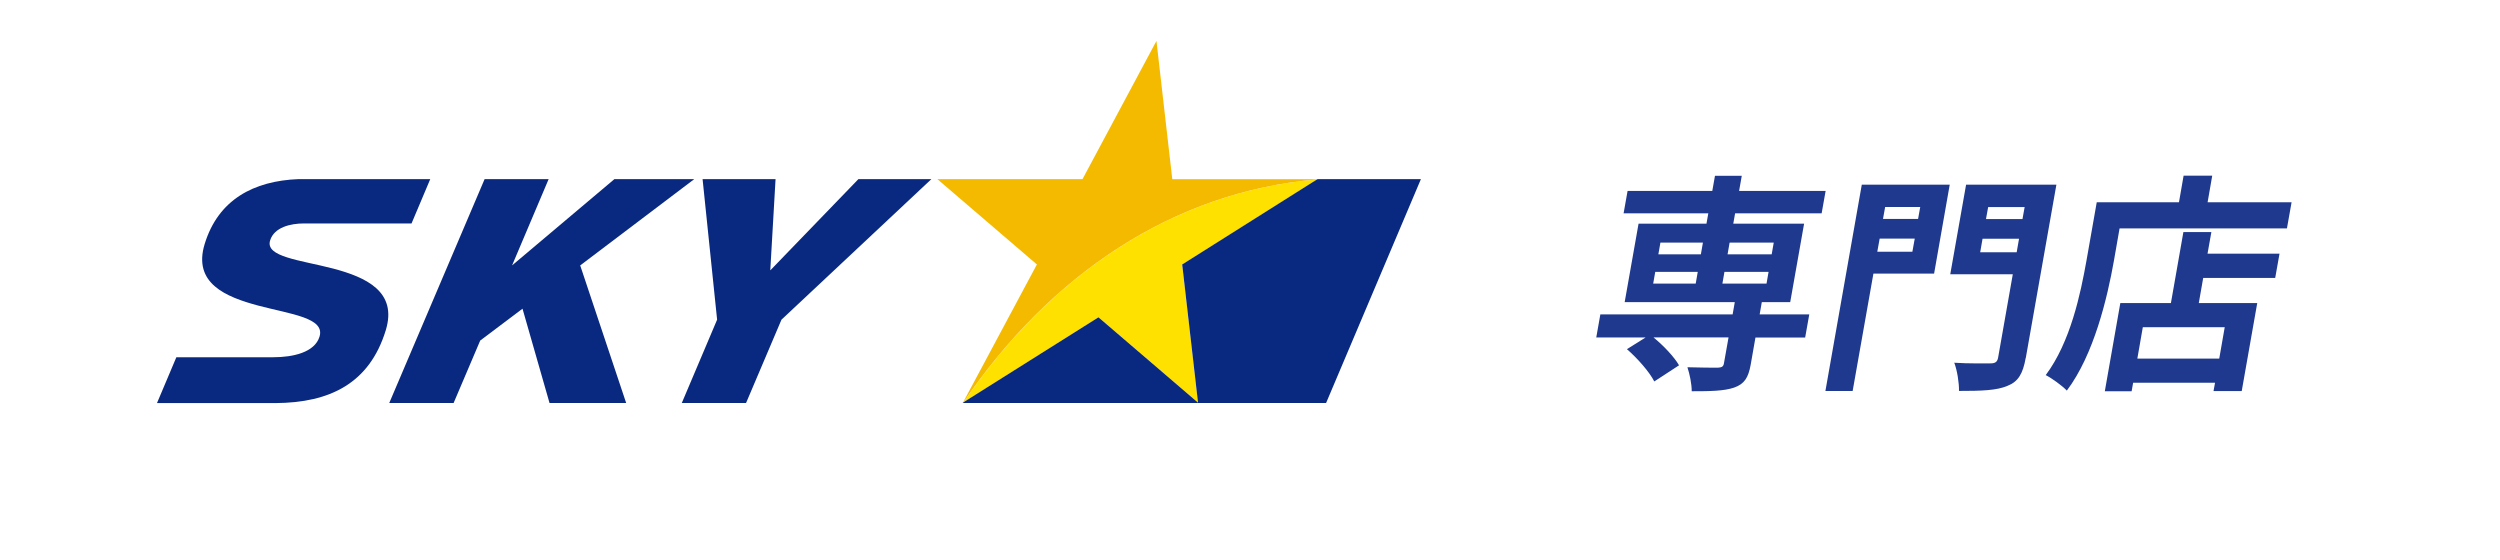
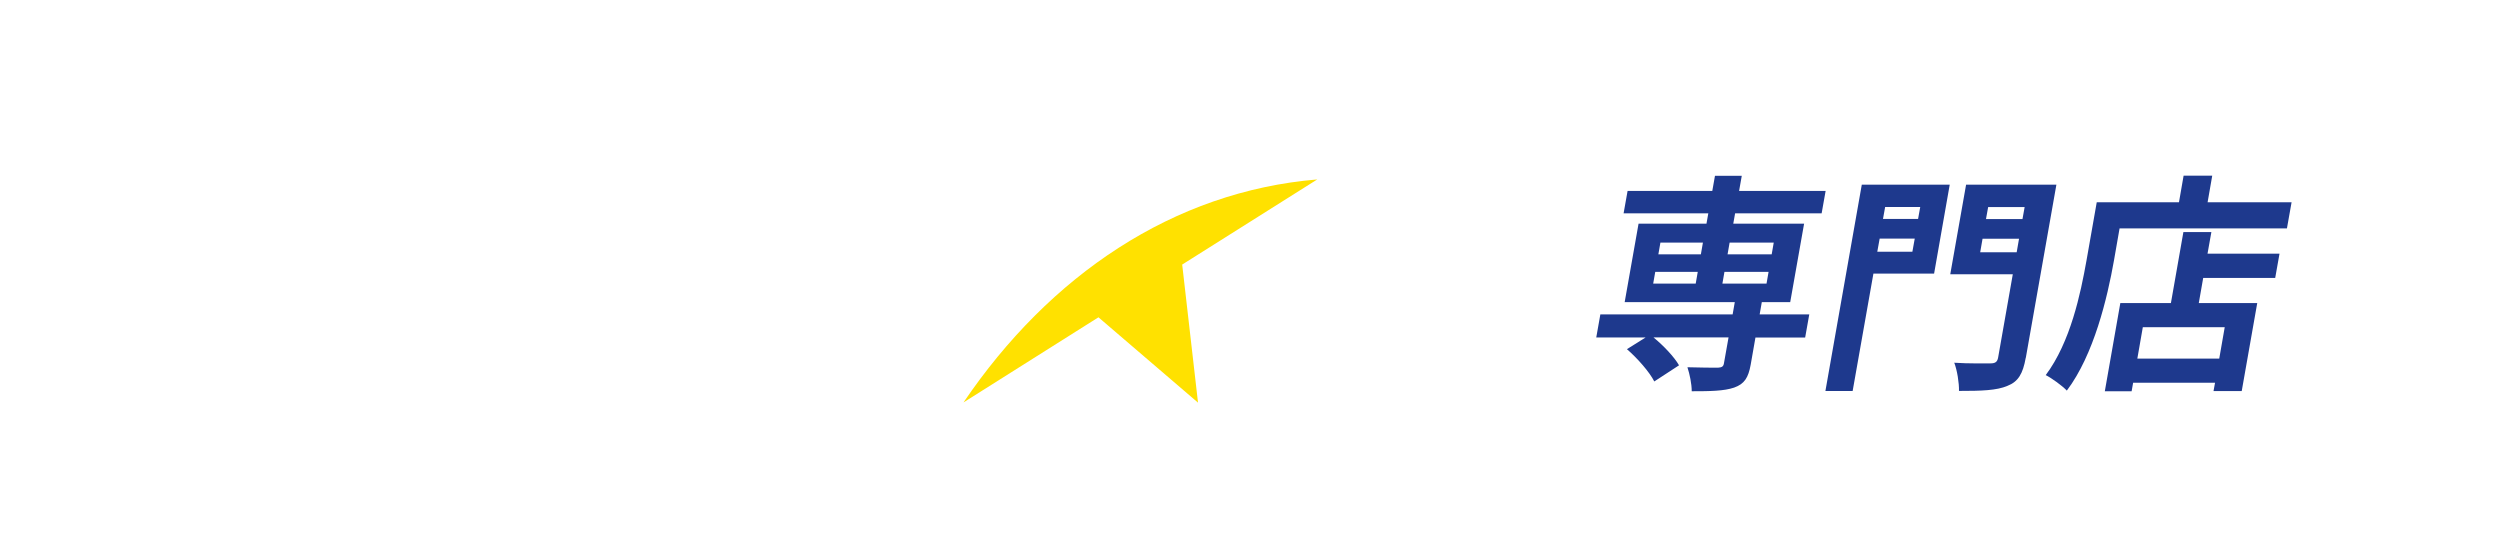
<svg xmlns="http://www.w3.org/2000/svg" id="_レイヤー_1" width="81.92mm" height="18.34mm" viewBox="0 0 232.22 52">
  <defs>
    <style>.cls-1{fill:#1e398d;}.cls-2{fill:#092981;}.cls-3{fill:none;}.cls-4{fill:#ffe100;}.cls-5{fill:#f4ba00;}</style>
  </defs>
  <g>
    <path class="cls-1" d="M167.68,31.36h-4.61l-.44,2.51c-.22,1.22-.58,1.8-1.54,2.14-.94,.32-2.23,.34-3.94,.34,0-.69-.19-1.59-.4-2.23,1.13,.04,2.48,.04,2.85,.04,.35-.02,.49-.11,.54-.39l.43-2.42h-6.97c.94,.77,1.93,1.82,2.37,2.59l-2.3,1.5c-.43-.86-1.55-2.14-2.54-3l1.74-1.09h-4.59l.38-2.14h12.29l.2-1.14h-10.23l1.29-7.29h6.31l.17-.96h-7.87l.37-2.08h7.87l.25-1.41h2.49l-.25,1.41h8.04l-.37,2.08h-8.04l-.17,.96h6.58l-1.29,7.29h-2.64l-.2,1.14h4.61l-.38,2.14h-.01Zm-14.11-5.01h3.95l.19-1.09h-3.95l-.19,1.09Zm.48-2.72h3.95l.19-1.09h-3.95l-.19,1.09Zm10.24,1.63h-4.1l-.19,1.09h4.1l.19-1.09Zm-3.62-2.72l-.19,1.09h4.1l.19-1.09h-4.1Z" />
    <path class="cls-1" d="M179.67,25.42h-5.64l-1.93,10.91h-2.53l3.38-19.17h8.17l-1.45,8.25h0Zm-2.02-2.03l.22-1.22h-3.26l-.22,1.22h3.26Zm-2.53-4.16l-.2,1.11h3.26l.2-1.11h-3.26Zm13.06,14.02c-.26,1.46-.69,2.21-1.7,2.6-1,.43-2.42,.47-4.5,.47,.02-.73-.17-1.93-.44-2.62,1.34,.09,2.93,.06,3.38,.06s.63-.15,.7-.56l1.36-7.72h-5.81l1.47-8.32h8.39l-2.84,16.08h-.01Zm-.84-9.81l.22-1.26h-3.39l-.22,1.26h3.39Zm-2.65-4.2l-.2,1.11h3.39l.2-1.11h-3.39Z" />
    <path class="cls-1" d="M212.88,18.8l-.43,2.42h-15.55l-.52,2.98c-.61,3.45-1.86,8.75-4.38,12.09-.4-.43-1.4-1.16-1.96-1.44,2.3-3.07,3.24-7.57,3.79-10.66l.95-5.4h7.64l.43-2.47h2.66l-.43,2.47h7.8Zm-7.81,4.77h6.69l-.4,2.25h-6.69l-.41,2.34h5.43l-1.44,8.17h-2.62l.14-.77h-7.61l-.14,.79h-2.49l1.44-8.19h4.7l1.16-6.6h2.6l-.36,2.02h0Zm1.6,6.83h-7.61l-.51,2.92h7.61l.51-2.92Z" />
  </g>
  <g>
    <rect class="cls-3" width="232.22" height="52" />
    <path class="cls-4" d="M111.28,37.41l-1.47-12.83,12.55-7.91c-13.38,1.12-24.86,8.91-32.87,20.72l12.54-7.91s9.25,7.93,9.25,7.93Z" />
-     <polygon class="cls-2" points="122.39 16.64 122.39 16.64 122.35 16.66 122.35 16.66 109.81 24.57 111.28 37.41 102.03 29.48 89.48 37.38 89.48 37.38 89.44 37.41 89.42 37.44 123.18 37.44 131.99 16.64 122.39 16.64" />
-     <path class="cls-5" d="M107.42,3.8l-6.87,12.84h-13.49l9.25,7.93-6.87,12.84,.04-.02c8.01-11.81,19.48-19.6,32.87-20.72l.04-.02h-13.5l-1.47-12.84h0Z" />
-     <polygon class="cls-2" points="72.58 29.7 69.29 37.44 63.32 37.44 66.6 29.7 65.25 16.64 72.03 16.64 71.54 25.12 79.73 16.64 86.51 16.64 72.58 29.7" />
-     <path class="cls-2" d="M28.22,20.76h9.99l1.74-4.12h-12.22c-4.19,.16-7.48,1.91-8.74,6.03-1.11,3.64,1.94,4.91,4.97,5.72,3.06,.81,6.24,1.14,5.7,2.89-.45,1.47-2.48,1.91-4.28,1.91h-9.02l-1.8,4.26h11.01c5.01-.03,8.73-1.8,10.25-6.78,1.09-3.58-1.84-4.91-4.9-5.72-3.09-.8-6.32-1.08-5.85-2.61,.38-1.23,1.9-1.58,3.15-1.58" />
-     <polygon class="cls-2" points="64.48 16.64 57.06 16.64 47.55 24.66 50.95 16.64 45 16.64 36.14 37.44 42.12 37.44 44.59 31.64 48.52 28.68 51.03 37.44 58.15 37.44 53.88 24.66 64.48 16.64" />
  </g>
</svg>